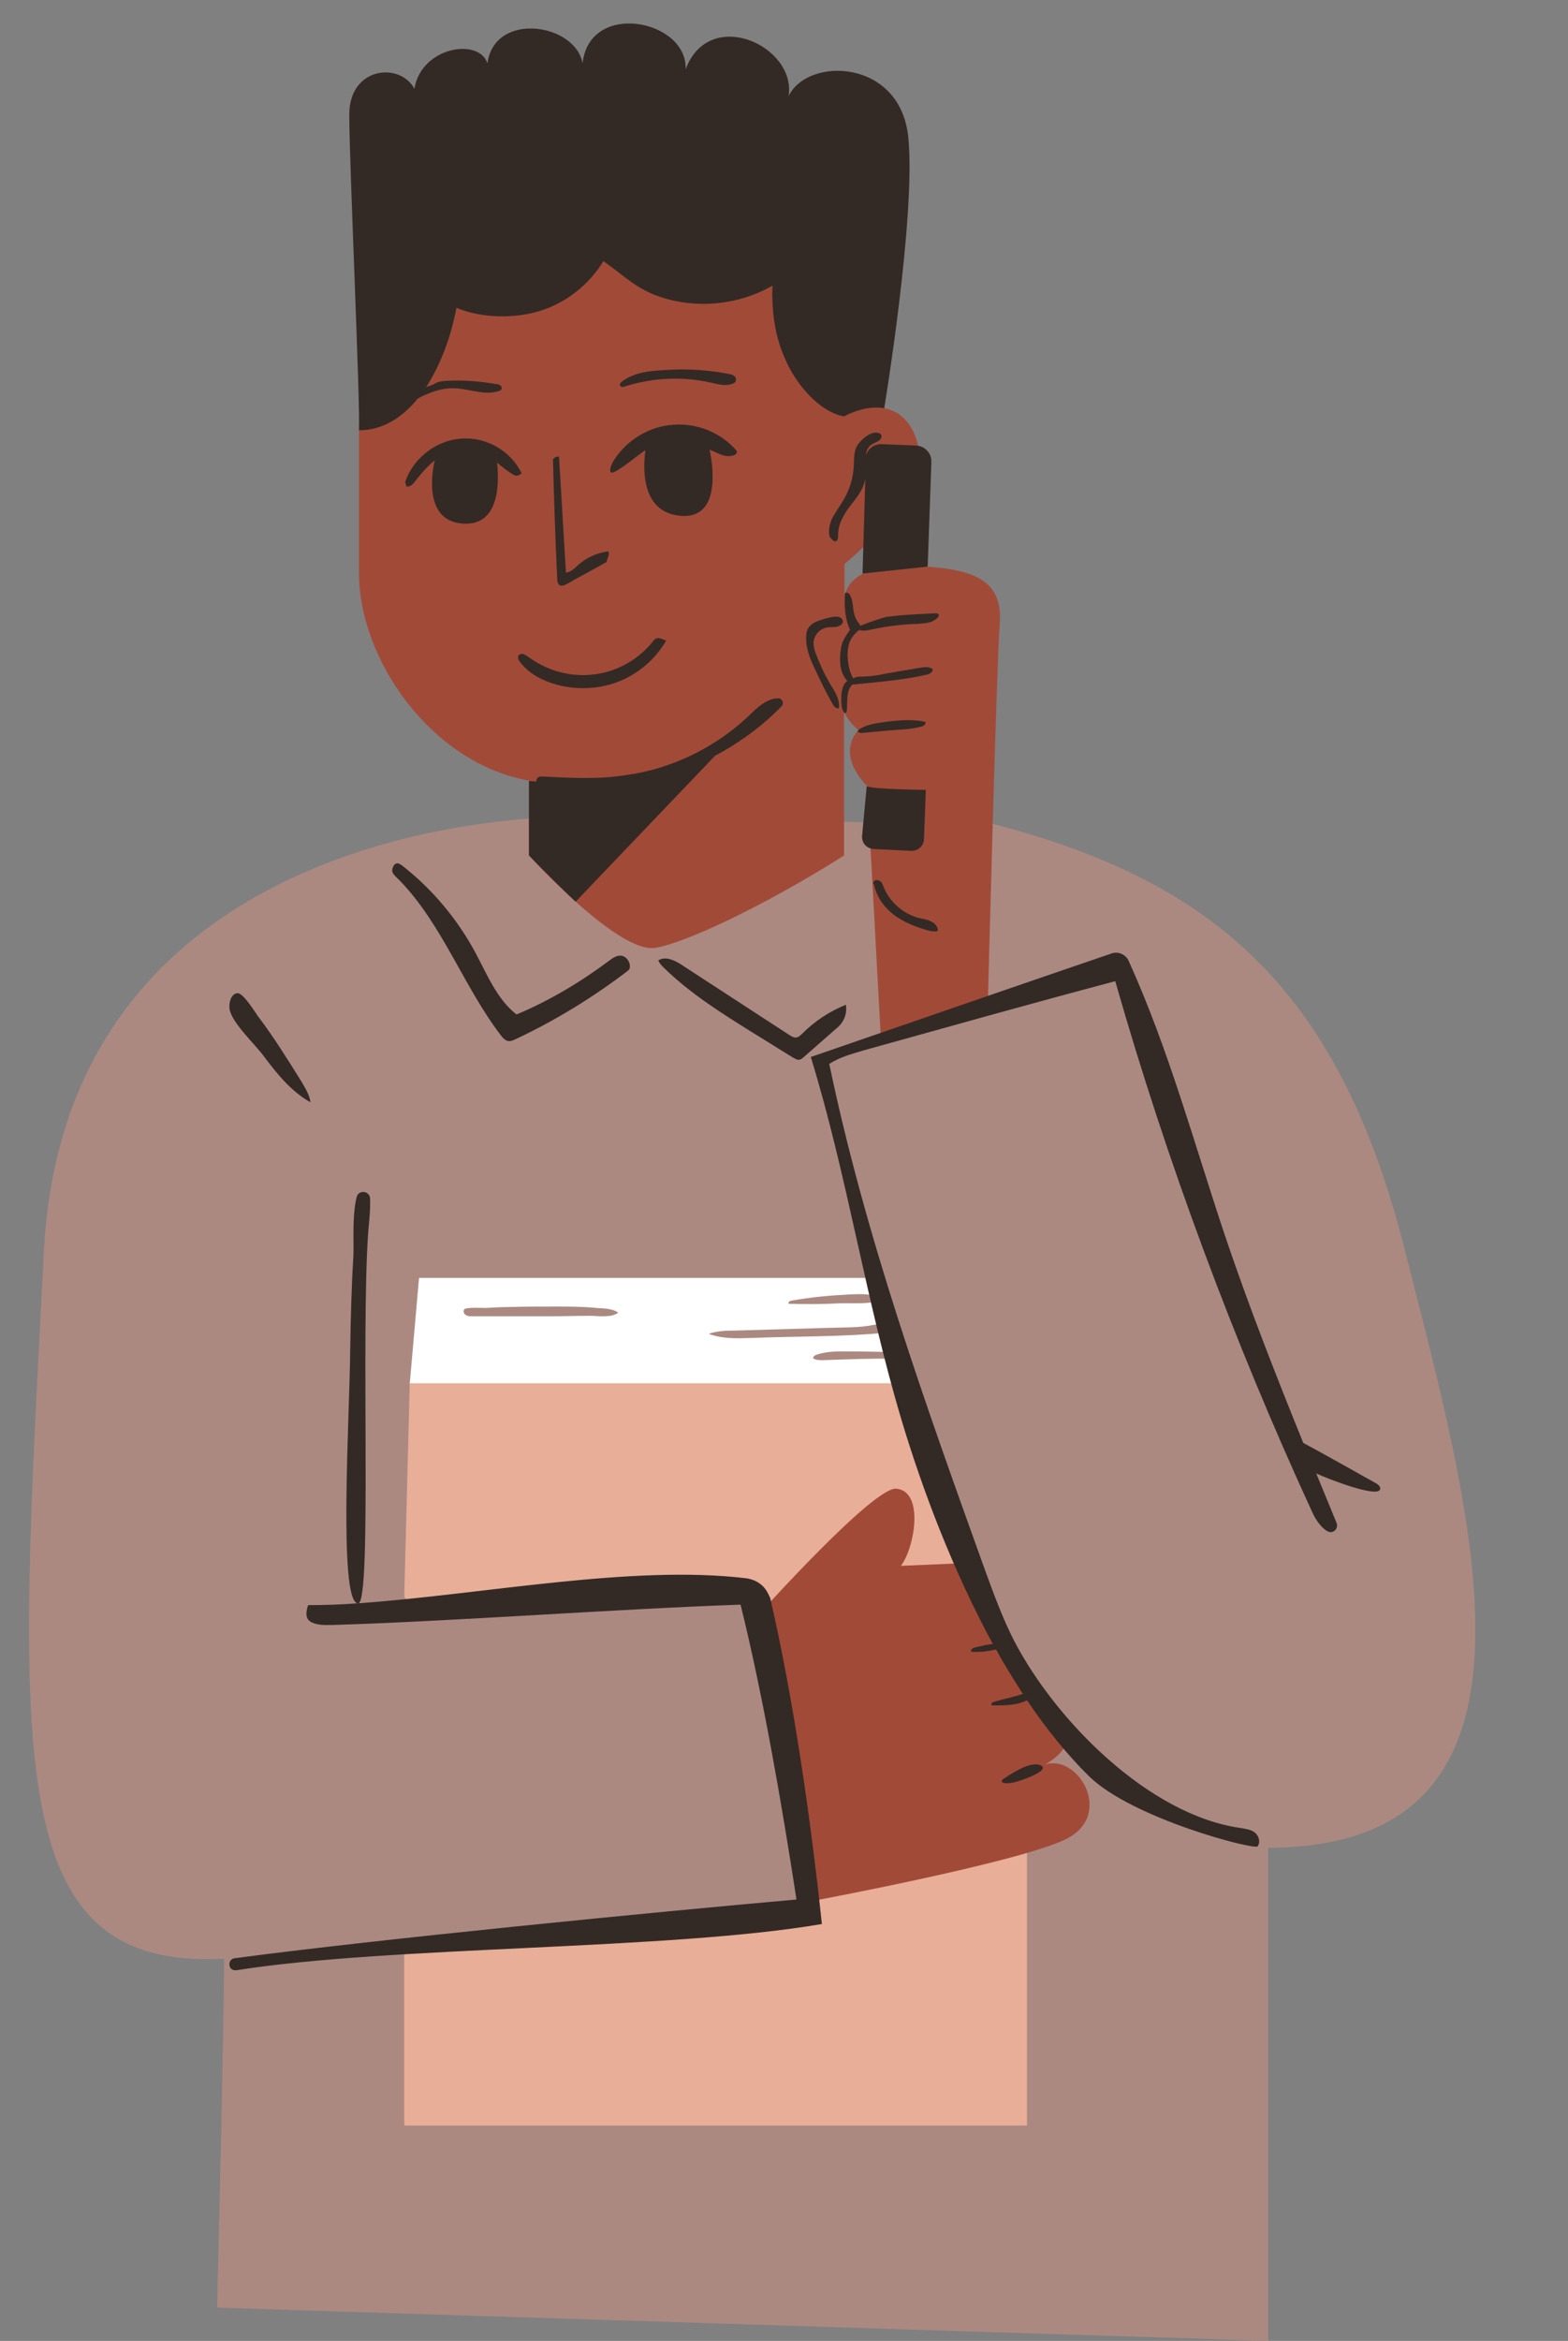
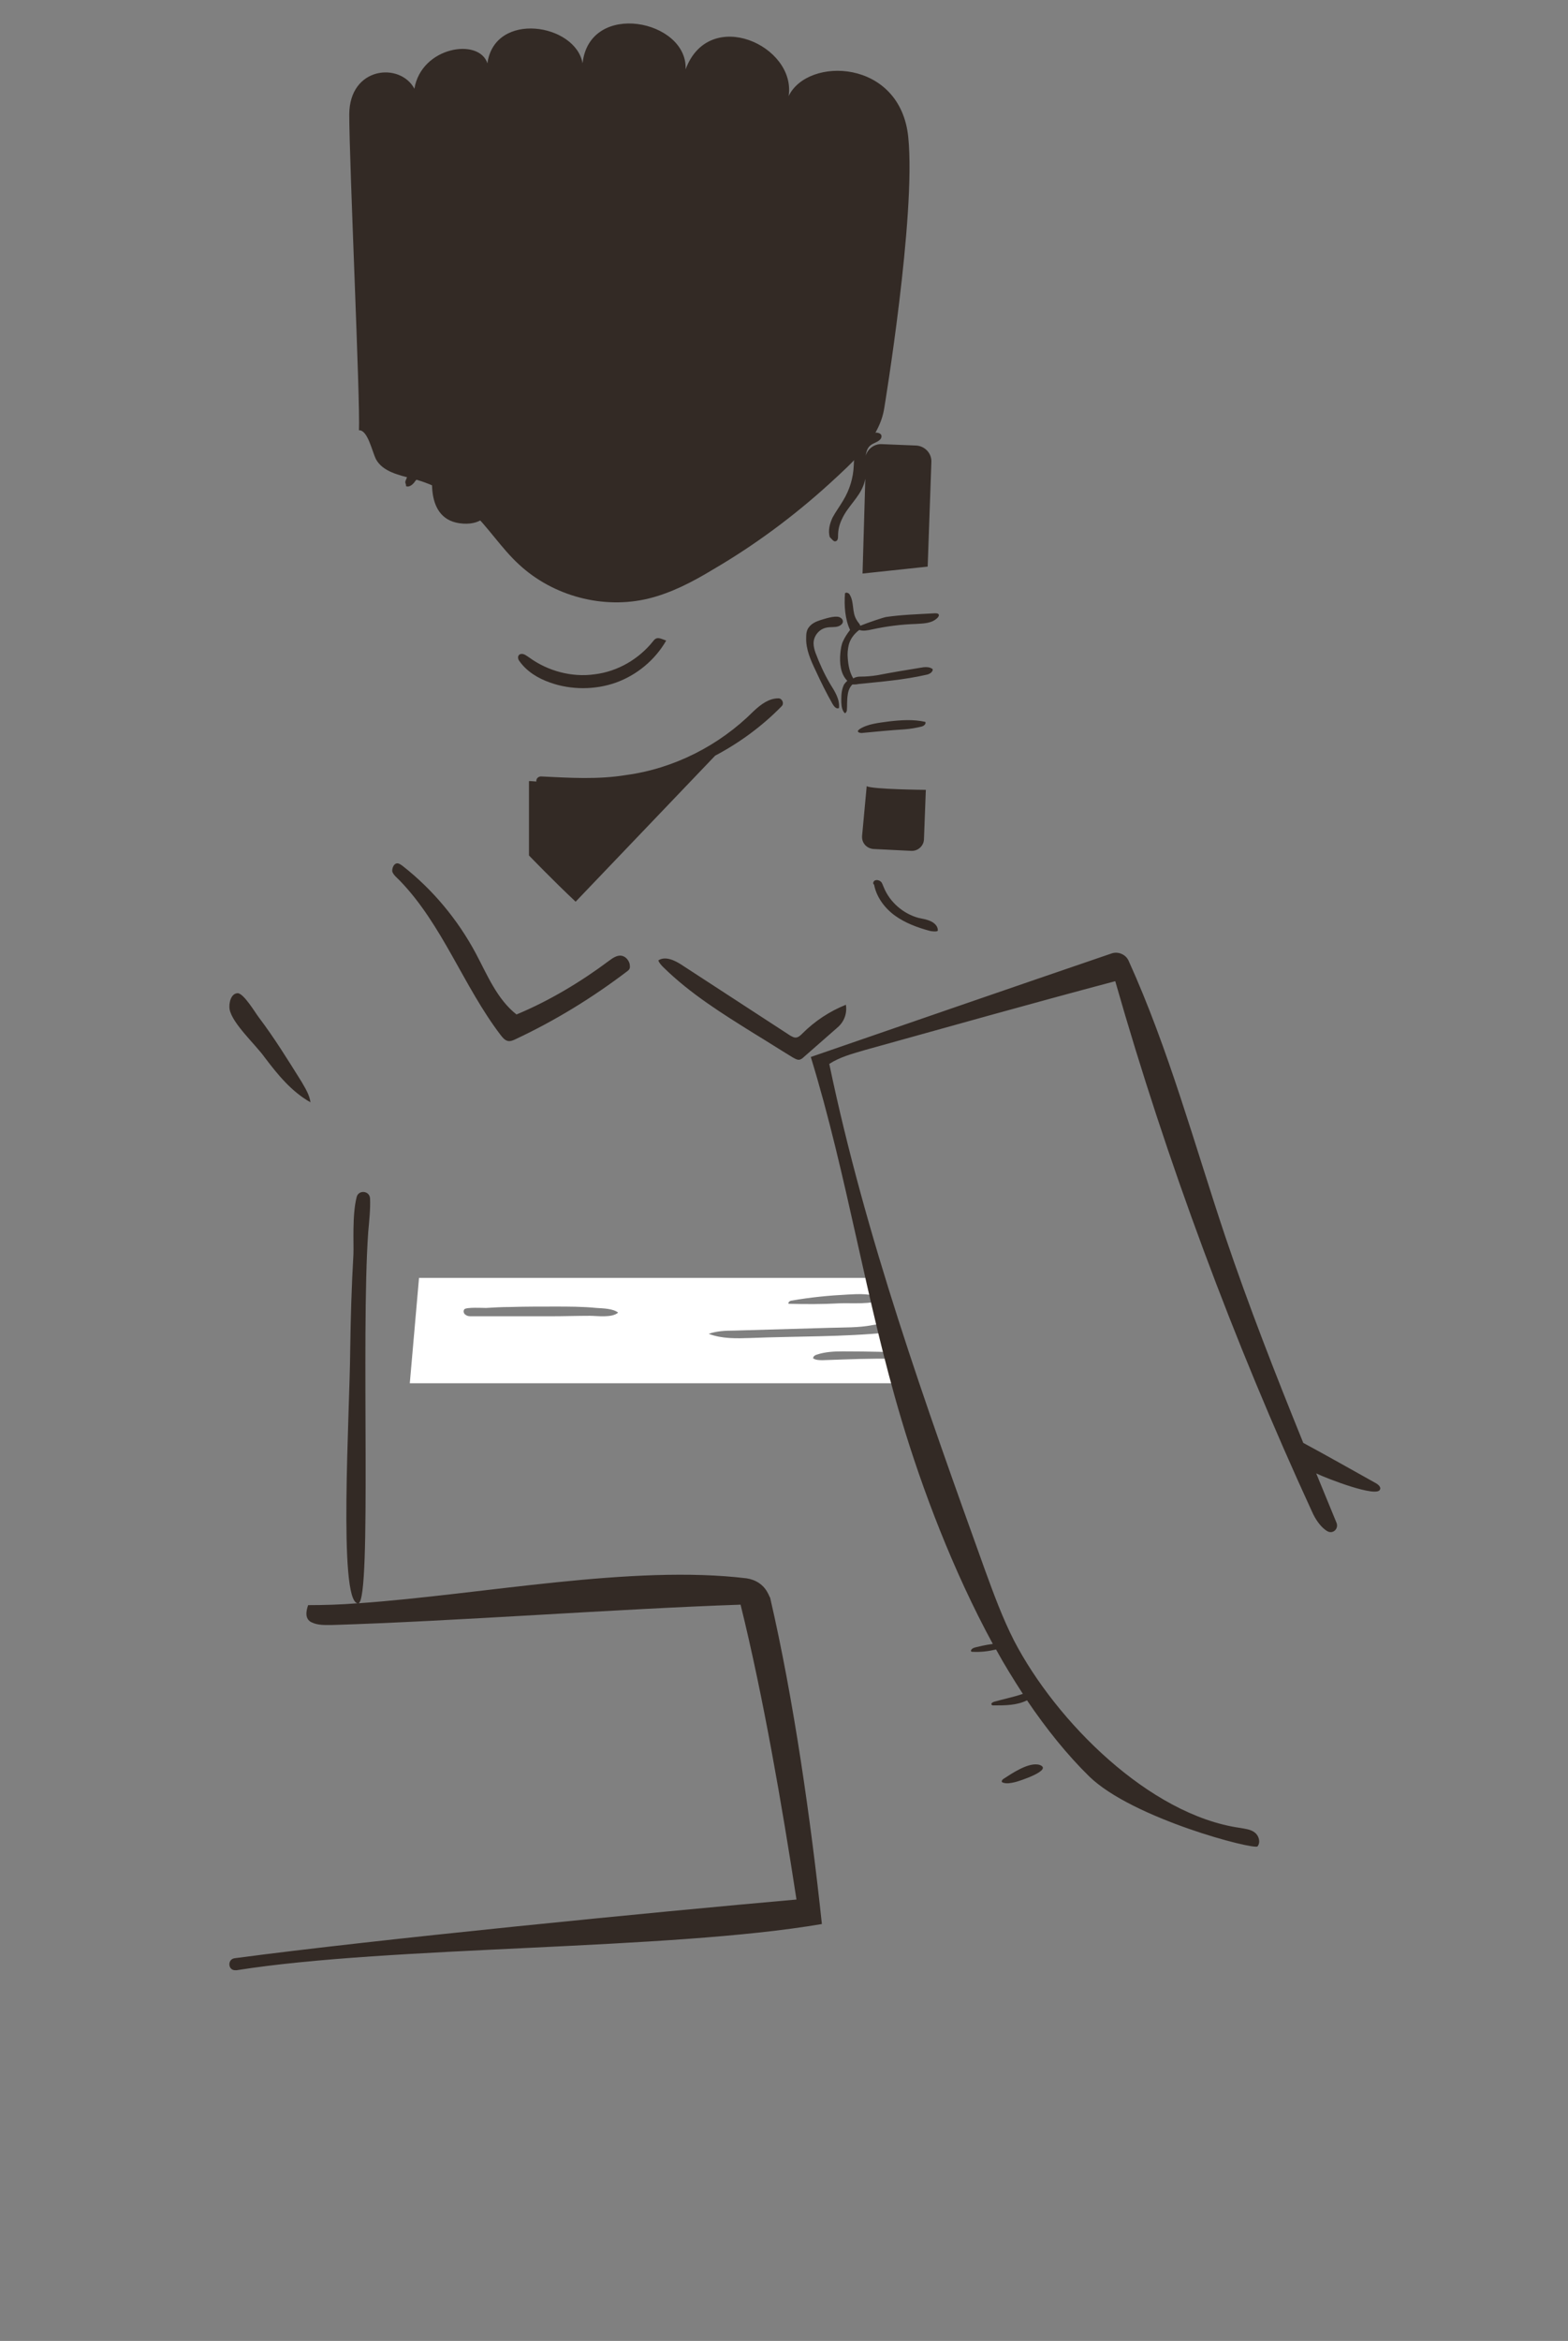
<svg xmlns="http://www.w3.org/2000/svg" height="506.5" preserveAspectRatio="xMidYMid meet" version="1.0" viewBox="-6.2 -5.1 339.4 506.5" width="339.4" zoomAndPan="magnify">
  <rect x="-6.2" y="-5.1" width="339.4" height="506.5" fill="#808080" stroke="none" />
  <g id="change1_1">
-     <path d="M268.3,394.7v106.7l-227.5-7.2c0,0,1.5-60.6,1.5-75.5c-48.5,2.6-44.6-44.4-39-153 c4.3-84.7,89.5-92.4,105-93.7l100.2,1.1c46.5,12.1,74.6,34.3,89.2,91.6C312.9,324.4,333.2,394.5,268.3,394.7z" fill="#AB8981" />
-   </g>
+     </g>
  <g id="change2_1">
-     <path d="M216.1,360.3v94.5H81.3v-38.7c0,0,75-8.2,87.9-7.3c0,0-12.2-69.6-13.3-69.6s-72.5,3.9-72.5,3.9l-2.1-2.7 l1.2-46.5h106.3C194,314.3,202.8,341.5,216.1,360.3z" fill="#E8AE98" />
-   </g>
+     </g>
  <g id="change3_1">
    <path d="M171.9,289.2c-0.7,0-1.5,0-2.1-0.4c0-0.4,0.4-0.7,0.8-0.8c1.8-0.6,3.7-0.7,5.6-0.7c0.6,0,7,0,10.9,0.2 c-0.3-1.5-0.7-2.9-1-4.3c-9.8,1-20,0.8-29.8,1.2c-3.1,0.1-6.2,0.2-9.1-0.9c1.7-0.6,3.6-0.7,5.5-0.7c6.9-0.2,13.8-0.4,20.7-0.6 c3.1-0.1,6.3,0,9.3-0.6c1.1-0.2,2.1-0.3,3.1-0.1c-0.4-2-0.8-3.8-1.1-5.4c-2.3,1.1-6.6,0.7-9.2,0.8c-3.7,0.2-7.3,0.2-11,0.1 c-0.2-0.3,0.3-0.7,0.7-0.7c4-0.7,8.1-1.1,12.1-1.3c2.1-0.1,5.6-0.4,7.3,1.1c-0.4-1.8-0.7-3.4-0.9-4.7H84.5l-2,22.8h106.3 c-0.5-1.8-0.9-3.6-1.3-5.3C181.6,288.8,178.1,289,171.9,289.2z M121.5,279.6c-2.8,0-5.6,0.1-8.5,0.1c-5.7,0-11.4,0-17.1,0 c-0.5,0-0.9,0-1.3-0.3c-0.4-0.2-0.6-0.8-0.3-1.2c0.4-0.5,4-0.3,4.7-0.3c1.7-0.1,3.4-0.2,5.1-0.2c3.2-0.1,6.5-0.1,9.7-0.1 c3,0,6.1,0,9.1,0.3c1.4,0.1,3.5,0.1,4.7,1C126.3,280.1,123,279.6,121.5,279.6z" fill="#FFF" />
  </g>
  <g id="change4_1">
    <path d="M71.5,88c0.3-6-2.1-57.9-2.1-68.3s11-11.4,14.1-5.6C85,5,97.5,3,99.3,8.6c1.6-11.4,19.1-8.6,20.6,0 c1.5-13.7,22.8-9.4,22.3,1.3c5.1-13.7,24-5.1,22.3,5.8c4.1-8.6,24.2-8.1,25.9,8.9s-5.2,58.6-5.2,58.6c-1,6.6-6.9,11.8-11.8,16.3 c-7.8,7.1-16.3,13.4-25.4,18.7c-4.3,2.6-8.9,5-13.8,6.2c-9.8,2.4-20.7-0.5-28.1-7.4c-3.8-3.5-6.6-8-10.3-11.5 c-3.5-3.3-7.9-5.8-12.6-7c-3-0.8-6.5-1.5-8-4.2C74.3,92.5,73.4,87.9,71.5,88z" fill="#332A25" />
  </g>
  <g id="change5_1">
-     <path d="M176.6,149.1c0.5,1.2,1.5,2.4,3,3.8c0,0-5.2,4.7,1.9,12.1l3,55.2l23.1-7.3c0,0,1.9-74.3,2.6-83.1 c0.7-9.4-5.6-11.9-17.9-12.4c-10.8-0.4-14.6,2.4-15.7,6.3v-6.8c0,0,20.1-15.9,15.3-27.7c-4.4-10.6-15.4-4.2-15.4-4.2 c-5.5-1-10.5-7.2-12.7-12.3c-2.3-5-3-10.5-2.8-16c-7.6,4.4-17.3,5.2-25.5,2c-4.4-1.7-7.2-4.6-11.1-7.3c-3,5-7.9,8.9-13.5,10.7 c-5.6,1.8-12.8,1.7-18.3-0.6C90.4,73.3,83.4,88,71.5,88c0,0,0,12.3,0,30.9c0,18.7,15.7,41.2,36.8,44.9V180c0,0,19.2,21.2,27.3,20 c6.4-1,23.7-9.1,40.9-20v-30.9H176.6z M224.2,393c-11,5.1-54.5,13.2-54.5,13.2l-11.9-61.7c0,0,25-27.9,30-27.5 c6.2,0.6,3.9,13,1,16.7l11.8-0.5l3.4,1.8c0,0,9.3,19.1,18.9,29.9c0,0,6.3,6.6-2.9,11.8C227.3,374.3,235.2,387.9,224.2,393z" fill="#A24A38" />
-   </g>
+     </g>
  <g id="change4_2">
    <path d="M213.5,380.5c-0.9,0.2-1.8,0.4-2.6,0.1c-0.1,0-0.2-0.1-0.2-0.1c-0.2-0.2,0.1-0.6,0.3-0.7 c1.7-1.1,5.6-3.8,7.9-3C221.7,377.9,214.4,380.3,213.5,380.5z M174,147.2c0.3,0.5,0.8,1.2,1.4,0.9c0.2-1.9-0.9-3.6-1.9-5.2 c-1.3-2.2-2.3-4.4-3.2-6.8c-0.2-0.6-0.4-1.3-0.4-2c0-1.6,1.2-3.1,2.8-3.4c0.9-0.2,1.8,0,2.6-0.3c1.3-0.5,1.2-1.6,0.1-2 c-1.1-0.3-3.1,0.4-4.1,0.7c-0.9,0.3-1.8,0.7-2.4,1.5c-0.5,0.6-0.6,1.4-0.6,2.2c-0.1,2.6,1,5,2.1,7.3 C171.5,142.5,172.7,144.9,174,147.2z M136.3,202.7c0.2,0.6,0.7,1.1,1.1,1.5c5.8,5.7,12.7,10,19.6,14.3c2.8,1.7,5.6,3.5,8.4,5.2 c0.4,0.2,0.8,0.5,1.3,0.5c0.4,0,0.8-0.3,1.1-0.6c2.4-2.1,4.8-4.2,7.3-6.4c1.4-1.2,2.1-3,1.8-4.9c-3.5,1.4-6.7,3.5-9.4,6.2 c-0.4,0.4-0.9,0.9-1.5,0.9c-0.4,0-0.7-0.2-1.1-0.4c-7.8-5.1-15.7-10.2-23.5-15.3C139.9,202.7,137.8,201.7,136.3,202.7z M110.9,162.9 c-0.6,0-1.1,0.5-1,1.1l0,0l0,0c-1-0.1-1.6-0.1-1.6-0.1V180c0,0,5.3,5.5,10.1,10l30.2-31.6c5.3-2.8,10.2-6.4,14.4-10.7 c0.6-0.6,0.1-1.7-0.7-1.7c-2,0-3.7,1.2-5.4,2.8c-7.4,7.4-17.2,12.4-27.6,13.8C123.2,163.6,117.1,163.2,110.9,162.9z M174.7,112 c0.5-0.1,0.5-0.8,0.5-1.2c0-1.3,0.3-2.5,0.9-3.7c1.2-2.6,3.6-4.5,4.6-7.2c0.2-0.5,0.3-1,0.4-1.4l-0.6,20.5l14.1-1.5l0.8-22.6 c0.1-1.9-1.4-3.5-3.3-3.6l-7.4-0.3c-1.6-0.1-3.1,1-3.5,2.5c0.1-0.9,0.4-1.8,1.1-2.3c0.6-0.5,2.2-0.8,2.3-1.8 c0.1-0.7-0.7-0.9-1.3-0.9c-1.6,0.1-3.6,1.9-4.2,3.3c-0.5,1.2-0.4,2.5-0.5,3.8c-0.1,2.7-0.9,5.3-2.3,7.6c-0.7,1.2-1.6,2.4-2.3,3.7 c-0.6,1.3-1,2.8-0.6,4.2C173.9,111.6,174.3,112.2,174.7,112z M182.9,178.6l8.1,0.4c1.5,0.1,2.8-1.1,2.8-2.6l0.4-10.6 c0,0-11.7-0.1-12.8-0.8l-1,10.8C180.3,177.3,181.4,178.5,182.9,178.6z M129.1,78.5c6-1.9,12.5-2.2,18.6-0.8c1.4,0.3,3,0.8,4.4,0.3 c0.5-0.1,1-0.4,1-0.9c0.1-0.8-0.8-1.2-1.6-1.3c-4.1-0.8-8.4-1.1-12.6-0.9c-3.7,0.2-7.4,0.3-10.4,2.5c-0.3,0.2-0.6,0.5-0.5,0.9 C128.2,78.7,128.7,78.7,129.1,78.5z M180,130.3c0-0.1-0.1-0.2-0.1-0.3c-0.2-0.3-0.5-0.6-0.7-1c-1-1.6-0.5-3.7-1.4-5.3 c-0.1-0.2-0.2-0.4-0.5-0.5c-0.2-0.1-0.5-0.1-0.6,0.1c-0.2,2.6,0,5.6,1.1,7.9c-0.6,0.8-1.1,1.5-1.5,2.4c-0.4,0.8-0.5,1.7-0.6,2.6 c-0.2,2.1,0,4.5,1.5,6c-0.3,0.3-0.5,0.5-0.7,0.8c-0.5,1-0.6,2.1-0.6,3.2c0,0.9,0,1.9,0.5,2.7c0.1,0.1,0.2,0.3,0.3,0.3 c0.2,0,0.3-0.3,0.4-0.5c0.1-1.1,0-2.3,0.2-3.5c0.1-0.8,0.4-1.6,1-2.2c0.4,0,0.9,0,1.3-0.1c4.9-0.5,9.9-0.9,14.7-2 c0.6-0.1,1.4-0.5,1.4-1.2c-0.7-0.6-1.8-0.5-2.8-0.3c-3.1,0.5-6.1,1-9.2,1.6c-1.3,0.2-2.4,0.3-3.7,0.3c-0.5,0-1.1,0.1-1.5,0.4 c-0.8-1.3-1.1-2.9-1.2-4.4c-0.1-0.9,0-1.9,0.2-2.8c0.3-1.3,1.2-2.5,2.3-3.3c0.8,0.3,1.8,0.1,2.7-0.1c3.2-0.7,6.4-1.1,9.6-1.2 c1.6-0.1,3.4-0.1,4.6-1.3c0.2-0.2,0.4-0.5,0.3-0.7c-0.1-0.3-0.5-0.3-0.9-0.3c-3.5,0.2-7.1,0.3-10.5,0.8 C185,128.5,181.7,129.6,180,130.3z M193.3,152.1c0.4-0.1,1-0.5,0.8-1c-2.6-0.6-5.3-0.4-7.9-0.1c-2.1,0.3-4.6,0.5-6.4,1.7 c-0.1,0.1-0.2,0.2-0.3,0.3c-0.1,0.4,0.5,0.5,0.8,0.5c3.1-0.3,6.2-0.6,9.4-0.8C190.9,152.6,192.1,152.4,193.3,152.1z M183,186.3 c0.5,2.7,2.3,5.1,4.5,6.7c2.2,1.6,4.9,2.6,7.5,3.3c0.3,0.1,1.8,0.3,1.8-0.1c0-0.9-0.7-1.6-1.6-2s-1.7-0.5-2.6-0.7 c-3.3-0.9-6.2-3.4-7.5-6.6c-0.2-0.4-0.3-0.9-0.6-1.2s-0.9-0.5-1.3-0.3C182.9,185.5,182.6,186.1,183,186.3z M51.1,223.7 c2.8,3.7,5.8,7.4,9.9,9.7c-0.2-1.6-1.1-3-1.9-4.4c-3-4.8-5.9-9.5-9.3-14c-0.7-0.9-3.3-5.3-4.6-5.2c-1.5,0.1-1.9,2.3-1.7,3.5 C44.1,216.4,49.2,221,51.1,223.7z M80.3,185.4c9.3,9.6,13.8,22.9,21.9,33.5c0.4,0.5,0.8,1,1.4,1.2s1.3-0.1,1.9-0.4 c8.5-4,16.5-8.9,24-14.6c0.7-0.5,0.7-0.8,0.6-1.6c-0.2-0.8-0.8-1.6-1.7-1.8c-1-0.2-2,0.5-2.8,1.1c-6,4.5-13,8.7-20,11.6 c-4.2-3.3-6.3-8.5-8.8-13.2c-3.9-7.3-9.3-13.8-15.8-18.9c-0.4-0.3-0.8-0.6-1.2-0.6c-0.7,0-1.1,0.9-1.1,1.6S79.8,184.9,80.3,185.4z M160,339.6c-0.9-1.8-2.6-2.9-4.6-3.2c-24.8-3-57.1,3.5-84,5.4c2.9-0.9,0.5-57.8,2.1-80.3c0.2-2.3,0.5-4.9,0.4-7.3 c-0.1-1.7-2.5-1.9-2.9-0.3c-1,3.9-0.6,10.1-0.7,12.4c-0.4,6.9-0.6,13.8-0.7,20.8c-0.1,13.6-2.6,54.1,1.6,54.7 c-3.7,0.3-7.3,0.4-10.7,0.4c-0.5,1.4-0.7,3,0.7,3.7s3,0.6,4.5,0.6c26.3-0.8,62-3.5,88.4-4.4c4.9,19.8,9,43.6,12.1,63.8 c-30.6,2.7-90.8,8.6-121.6,12.7c-1.6,0.2-1.5,2.6,0.1,2.6c0.1,0,0.2,0,0.3,0c33.4-5.3,93.4-4.3,126.7-10 c-2.4-22.5-6.1-48.6-11.2-70.6C160.3,340.3,160.2,339.9,160,339.6z M80.9,82.8c0.4,0,0.7-0.2,1.1-0.4c3-1.8,6.3-3.5,9.8-3.5 c3.4,0,6.8,1.7,10,0.6c0.2-0.1,0.4-0.1,0.5-0.3c0.2-0.3,0.1-0.7-0.2-0.9c-0.3-0.2-0.6-0.3-0.9-0.3c-3.5-0.6-7.1-0.9-10.6-0.7 c-0.1,0-0.2,0-0.3,0h0.1h-0.1c-1,0.1-1.9,0.2-2.7,0.8c-2.4,0.8-4.7,1.9-6.8,3.2c-0.3,0.2-0.5,0.4-0.6,0.7 C80.2,82.5,80.6,82.8,80.9,82.8z M291.4,315.7c-5.2-2.9-10.3-5.8-15.5-8.6c-6-14.8-11.8-29.6-16.9-44.7c-6.7-20-12.2-40.4-20.9-59.6 c-0.6-1.4-2.3-2.1-3.7-1.6c-20.8,7.1-44.5,15.3-65.1,22.4c7.9,25.7,11.9,52.7,19.6,78.4c4.5,15.1,11.2,32.8,19.8,48.6 c-1.6,0.2-3.2,0.6-3.6,0.7c-0.4,0.1-0.8,0.2-1,0.5c-0.1,0.1-0.2,0.3-0.1,0.4c0.1,0.1,0.2,0.1,0.3,0.1c1.7,0.1,3.4-0.1,5.1-0.5 c1.8,3.3,3.8,6.5,5.8,9.6c-2,0.7-4.1,1.1-6.2,1.7c-0.3,0.1-0.7,0.3-0.6,0.6c0.1,0.2,0.3,0.2,0.5,0.2c2.5,0,5,0,7.2-1.1 c4.2,6.2,8.7,11.8,13.5,16.5c9.4,9.1,35.6,15.9,36.4,15.1c0.7-0.9,0.3-2.3-0.6-3s-2.1-0.8-3.2-1c-19.6-2.8-39.8-23-48.9-40.5 c-2.5-4.9-4.4-10.1-6.3-15.3c-12.9-35.9-25.9-72.1-33.7-109.5c2.3-1.5,5-2.2,7.7-3c18-5,36.1-10.1,54.2-14.9 c11.1,38.9,25.7,78.1,42.6,114.8c0.7,1.6,1.9,3.4,3.3,4.2c1.2,0.7,2.5-0.5,2-1.8l0,0c-1.5-3.6-2.9-7.1-4.4-10.7 c2.3,1.1,13.1,5.3,13.8,3.5C292.8,316.6,292,316,291.4,315.7z M106.2,137.9c1.6,2.3,4.1,3.8,6.7,4.7c4.5,1.6,9.7,1.6,14.2,0 s8.5-4.9,10.9-9.1c-1.2-0.4-2-1-2.8,0.1c-3.1,3.9-7.7,6.6-12.7,7.2c-4.9,0.7-10.1-0.7-14.1-3.6c-0.6-0.4-1.2-0.9-1.8-0.8 C105.8,136.5,105.8,137.4,106.2,137.9z M114.9,121.5c0.5,0.3,1.2,0,1.7-0.3c2.8-1.6,5.7-3.1,8.5-4.7c0.1-0.8,0.7-1.5,0.4-2.3 c-2.4,0.3-4.7,1.3-6.5,2.9c-0.8,0.7-1.6,1.6-2.7,1.7c-0.5-8.4-1-16.7-1.5-25.1c-0.4-0.1-1.1,0.2-1.3,0.6c0.2,8.5,0.5,17.1,0.9,25.6 C114.4,120.6,114.5,121.2,114.9,121.5z M93.7,89.8c-5.3,0.3-10.3,4.1-12.1,9.1c-0.2,0.5,0.1,0.6,0.1,1.2c0.7,0.3,1.5-0.4,1.9-1 c1.3-1.7,2.7-3.3,4.3-4.6c-0.4,1.7-2.8,13.2,6.2,13.7c8.4,0.5,7.6-10.2,7.3-13.2c1.2,1,2.4,2,3.7,2.7c0.5,0.3,1.2,0,1.6-0.4 C104.4,92.5,99.1,89.4,93.7,89.8z M127.2,96.8c2.2-1.3,4.1-3,6.3-4.5c-0.6,4.5-0.7,13.4,7.5,14.2c8.4,0.8,7.4-9.5,6.4-14.3 c0.5,0.2,1.1,0.5,1.6,0.7c0.8,0.4,1.7,0.7,2.6,0.7c0.9-0.1,1.7-0.2,1.7-1.1c-3.3-3.9-8.5-6.1-13.7-5.7c-5.1,0.3-10,3.2-12.8,7.5 c-0.5,0.8-1,1.7-0.9,2.6C126.1,97.4,126.6,97.1,127.2,96.8z" fill="#332A25" />
  </g>
</svg>